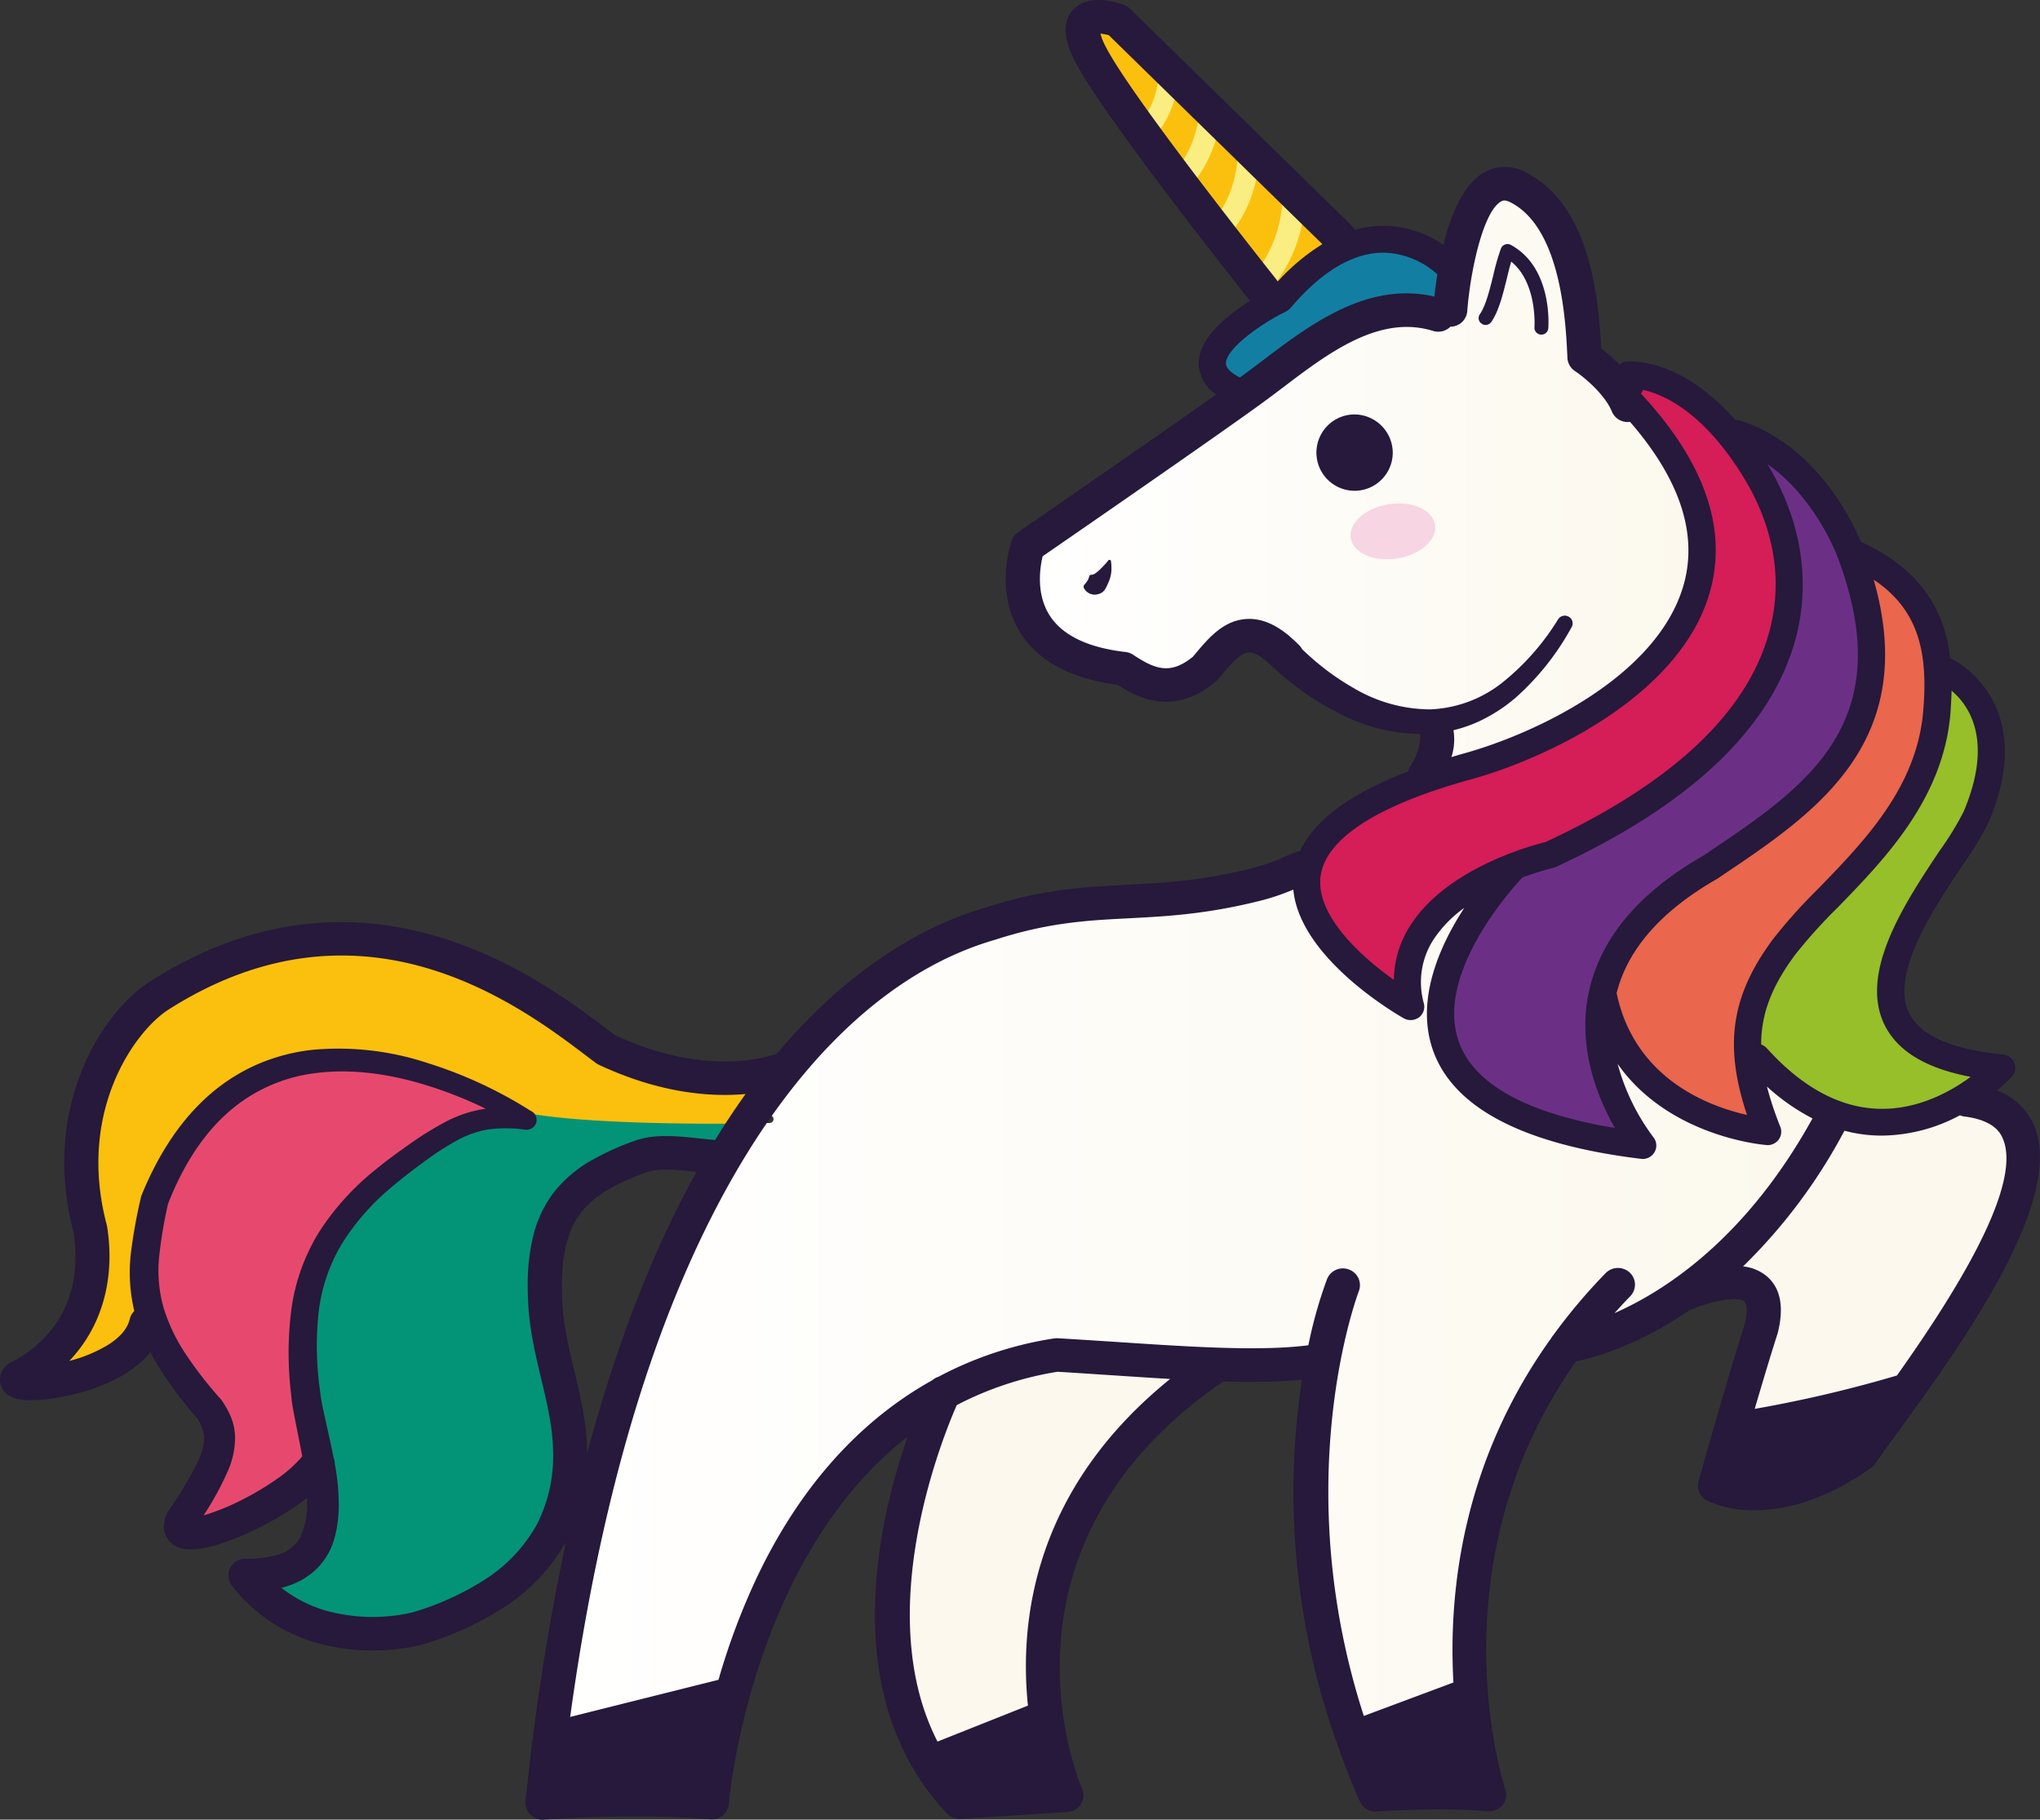
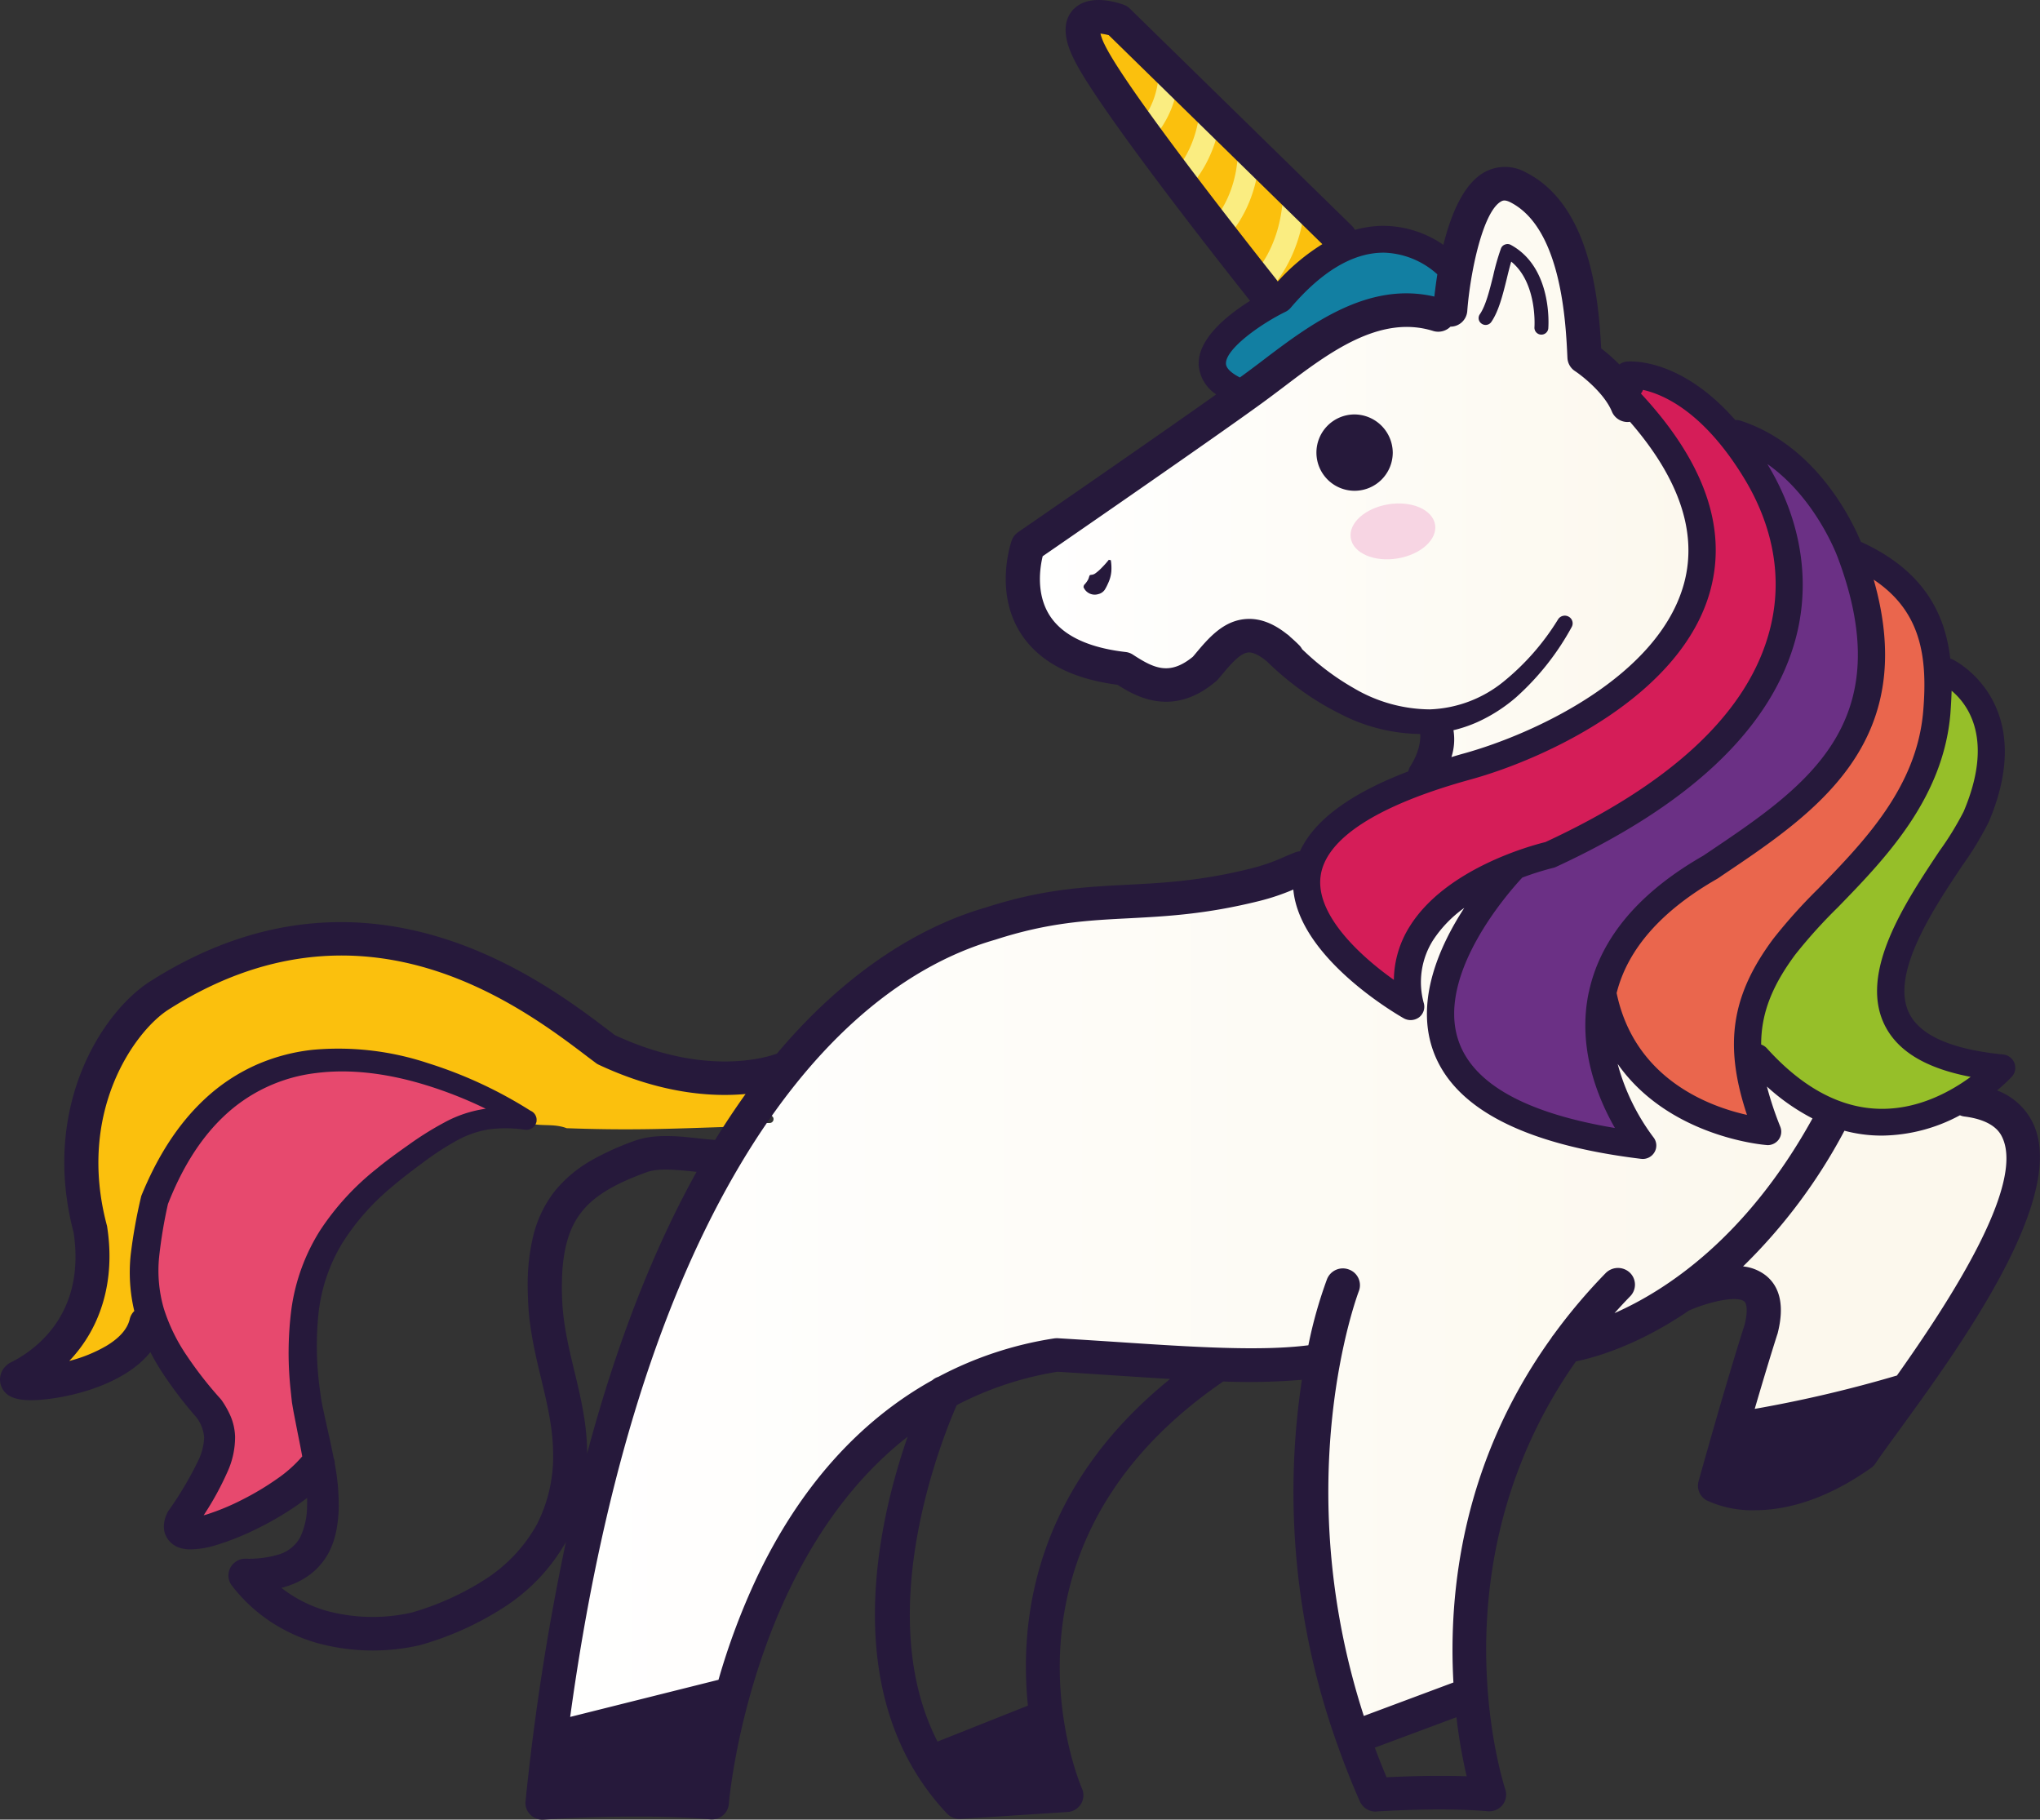
<svg xmlns="http://www.w3.org/2000/svg" xmlns:xlink="http://www.w3.org/1999/xlink" width="432.566" height="385.77" viewBox="0 0 432.566 385.77">
  <rect x="0" y="0" width="432.566" height="385.77" fill="#333333" stroke="none" />
  <defs>
    <style>.a{fill:#fbc00d;}.b{fill:#039478;}.c{fill:url(#a);}.d{fill:#d51d58;}.e{fill:#e7496e;}.f{fill:#ea664d;}.g{fill:#96bf29;}.h{fill:#6b3085;}.i{fill:#127fa2;}.j{fill:url(#b);}.k{fill:#26193b;}.l{fill:#fcf8ed;}.m{fill:#f7d5e3;}.n{fill:#faed81;}</style>
    <linearGradient id="a" x1="-0.001" y1="3.705" x2="0.999" y2="3.705" gradientUnits="objectBoundingBox">
      <stop offset="0" stop-color="#fff" />
      <stop offset="1" stop-color="#fcf8ed" />
    </linearGradient>
    <linearGradient id="b" x1="-0.002" y1="0.784" x2="0.999" y2="0.784" xlink:href="#a" />
  </defs>
  <g transform="translate(-187.449 -75.076)">
    <path class="a" d="M344.11,262.461c-1.338.128-2.721.193-4.1.2-8.233.014-16.835-2.049-25.675-6.208l-1.461-1.112c-10.238-7.8-29.289-22.271-54.28-22.227-12.926.023-25.763,4.041-38.154,11.93-7.615,4.841-21.121,23.136-14.291,48.829,1.582,10.245-1.015,19.5-7.3,26.076l-6.953,7.288,9.816-2.587a33.661,33.661,0,0,0,8.6-3.5c3.523-2.115,5.643-4.642,6.293-7.477a.67.67,0,0,1,.2-.348l1.143-1.126-.368-1.55a32.053,32.053,0,0,1-.7-10.983,92.656,92.656,0,0,1,1.849-10.6l.255-1.256c3.4-8.272,7.585-14.649,12.832-19.484a36.367,36.367,0,0,1,9.749-6.5,38,38,0,0,1,11.345-3.071,48.174,48.174,0,0,1,5.005-.273,61.68,61.68,0,0,1,18.263,3.008,91.73,91.73,0,0,1,10.335,3.988q3.016.474,6.009,1a.87.87,0,0,1,1-.229c.731.31,4.515,5.075,5.245,5.345,2.767.57,5.033-.027,7.667.961,13.839.5,21.987.123,35.427-.326.693-1.014,4.175-4.3,4.872-5.282l3.624-5.04Z" transform="translate(1.176 41.706)" />
-     <path class="b" d="M285.192,261.352c-1.24-.263-2.51-.506-3.758-.731,1.134.612,2.28,1.236,3.413,1.893q-.921-.055-1.758-.054a22.866,22.866,0,0,0-11.861,3.261,65.5,65.5,0,0,0-7.1,4.7c-2.171,1.6-4.482,3.344-6.651,5.216a52.047,52.047,0,0,0-11.124,12.65,39.084,39.084,0,0,0-5.365,15.785,69.5,69.5,0,0,0,.24,16.675l.292,2.274.356,1.852.883,4.031c.475,2.144.986,4.441,1.443,6.783l.051.274.1.264a.847.847,0,0,1,.048.274v.2l.067.407a44.7,44.7,0,0,1,.775,8.376,25.984,25.984,0,0,1-.4,4.263,16.467,16.467,0,0,1-.513,2.061,13.46,13.46,0,0,1-.822,2.012,11.472,11.472,0,0,1-2.743,3.463,12.771,12.771,0,0,1-3.821,2.18,17.892,17.892,0,0,1-1.716.531l-5.554,1.466,4.491,3.515a30.976,30.976,0,0,0,10.677,5.384,37.661,37.661,0,0,0,10.312,1.383,44.759,44.759,0,0,0,9.07-.978l.115-.049.107-.027a61.351,61.351,0,0,0,16.234-7.322,35.452,35.452,0,0,0,12.048-12.8,34.5,34.5,0,0,0,3.735-17.039c-.115-5.492-1.421-10.852-2.776-16.534l-.25-1.039c-.669-2.787-1.346-5.789-1.783-8.868-.227-1.606-.38-3.088-.46-4.527-.091-1.6-.112-3.049-.1-4.554a40.366,40.366,0,0,1,1.062-9.1,21.849,21.849,0,0,1,3.936-8.347,24.139,24.139,0,0,1,7.082-5.991,52.963,52.963,0,0,1,8.466-3.85,13.123,13.123,0,0,1,2.267-.628,18.094,18.094,0,0,1,2.365-.25c.412-.019.816-.037,1.218-.037,1.278,0,2.519.08,3.442.163,1.184.092,2.323.215,3.445.336,1.139.131,2.237.233,3.311.324l1.788.148.938-1.513c1.007-1.654,2.063-3.3,3.133-4.918C298.979,264.529,287.824,262.3,285.192,261.352Z" transform="translate(11.146 48.967)" />
    <path class="c" d="M446.982,226.524a9.834,9.834,0,0,0,.385-4.386l-.427-2.2c-.562.049-1.14.08-1.709.08l-.538.011a34.677,34.677,0,0,1-17.073-4.891,55.418,55.418,0,0,1-7.557-5.164c-1.352-1.083-2.691-2.281-3.962-3.506l-.306-.291-.2-.378c-.08-.125-.106-.161-.106-.161-.541-.556-1.106-1.086-1.81-1.689l-.135-.114-.116-.131a.473.473,0,0,0-.133-.114l-.116-.076-.1-.085c-2.217-1.743-4.216-2.582-6.179-2.577h-.23c-3.765.13-6.446,3.338-9.05,6.457l-.612.728-.2.162a11.868,11.868,0,0,1-7.547,3.122c-3.186.006-5.882-1.587-8.586-3.367a.92.92,0,0,0-.329-.1c-8.881-1.024-15.016-4.063-18.194-9.055-3.586-5.568-2.481-12.163-1.844-14.743l.247-1.048.9-.617c3.683-2.548,36.363-25.068,46.624-32.541,1.37-1,2.8-2.08,4.239-3.181,8.285-6.279,17.645-13.389,27.946-13.406a21.875,21.875,0,0,1,6.535.991.487.487,0,0,0,.192.035.734.734,0,0,0,.528-.229l.847-.843,1.2-.011a.692.692,0,0,0,.691-.643c.026-.207,1.684-21.711,8.669-25.55a4.2,4.2,0,0,1,2.077-.554,5.616,5.616,0,0,1,2.6.705c12.318,6.269,13.3,27.428,13.668,35.383a.665.665,0,0,0,.329.564c.057.038,6.648,4.449,8.874,9.867a.716.716,0,0,0,.676.434l1.546-.185,1.145,1.143c11.1,12.779,15.18,25.13,12.084,36.7-5.611,21.093-33.294,33.942-48.774,38.212-.728.2-1.442.4-2.123.617l-5.463,1.606Zm-17.894-69.032a5.257,5.257,0,1,0,5.369,5.241A5.3,5.3,0,0,0,429.087,157.492Z" transform="translate(45.438 8.282)" />
    <path class="d" d="M423.455,268.513c-6.791-4.824-18-14.421-16.7-24.569,1.163-9.353,12.6-17.083,33.983-22.988,15.48-4.27,43.162-17.118,48.774-38.212,3.276-12.247-1.471-25.353-14.1-38.923l-1.577-1.716,1.373-1.882.925-2.222,2.491.345c4.769,1.059,14.136,5.038,23.242,19.948,5,8.2,9.973,21.151,5.263,36.369-5.349,17.324-21.724,32.439-48.6,44.908l-.269.115-.272.078c-1.992.484-19.793,5.08-26.949,16.531a18.983,18.983,0,0,0-2.989,9.941l-.08,5.48Z" transform="translate(57.849 16.606)" />
    <path class="e" d="M287.454,262.524a.639.639,0,0,1-.336-.906l-1.811-.873a90.283,90.283,0,0,0-14.019-5.449,63.028,63.028,0,0,0-17.778-2.755,48.285,48.285,0,0,0-5.9.369,37.327,37.327,0,0,0-21.249,10.059c-5.048,4.819-9.234,11.383-12.428,19.5l-.077.227-.19.878a103.418,103.418,0,0,0-1.778,10.953,31.9,31.9,0,0,0,1.079,11.872,40.587,40.587,0,0,0,5.228,10.751,83.594,83.594,0,0,0,7.415,9.5,14.918,14.918,0,0,1,1.666,2.934,9.5,9.5,0,0,1,.715,3.258,15.331,15.331,0,0,1-1.442,6.455,63.034,63.034,0,0,1-4.767,8.67l-3.854,6.156,7.185-1.94c.185-.049.367-.1.531-.152a51.109,51.109,0,0,0,8.167-3.389,61.727,61.727,0,0,0,7.613-4.555,29.543,29.543,0,0,0,5.968-5.341l.8-1.01-.229-1.259c-.322-1.756-.671-3.52-1.029-5.315l-.817-4.1-.183-1.059-.116-.763-.265-2.36a69.436,69.436,0,0,1,.124-16.713,39.237,39.237,0,0,1,5.672-15.6,52.644,52.644,0,0,1,11.288-12.3c2.256-1.855,4.575-3.521,6.725-5.047a69.513,69.513,0,0,1,7.135-4.462,23.542,23.542,0,0,1,7.711-2.639l.133-.01,9.186-1.376-.512-.263A52.653,52.653,0,0,1,287.454,262.524Z" transform="translate(6.413 46.834)" />
    <path class="a" d="M407.924,135.33c-1.311-1.68-31.5-39.621-36.747-50.324a14.767,14.767,0,0,1-1.129-2.925l-1-3.89,4.058.37a13.692,13.692,0,0,1,2.315.432l.723.187,48.4,47.373-3.128,1.9a40.928,40.928,0,0,0-8.83,7.41l-2.673,2.888Z" transform="translate(47.926 0.822)" />
    <path class="f" d="M486.286,289.952c-7.563-1.677-25.621-7.758-29.833-28.025l-.135-.631.143-.623c2.53-10.1,10.171-18.858,22.706-26.011l.963-.652c19.741-13.258,40.176-26.976,30.894-59.524l-2.142-7.513,6.557,4.39c11.93,7.979,12.632,19.891,11.728,30.482-1.432,17.121-12.94,28.951-23.079,39.388a106.642,106.642,0,0,0-9.264,10.3c-8.425,11.351-9.822,20.774-5.157,34.754l1.592,4.76Z" transform="translate(70.956 24.253)" />
    <path class="g" d="M509.086,283.691c-9.355-.039-18.3-4.689-26.545-13.811l-1.933-.669,0-2c0-7.075,2.4-13.476,7.806-20.74a109.013,109.013,0,0,1,9.252-10.3c9.658-9.92,21.66-22.268,23.092-39.388.153-1.653.235-3.155.262-4.637l.124-5.972,4.638,3.868c3.451,2.872,10.714,11.457,3.354,28.842a61.929,61.929,0,0,1-5.345,8.8c-6.853,10.279-16.228,24.324-11.52,34.047,2.313,4.776,7.625,7.9,16.229,9.56l6.382,1.217-5.2,3.832c-4.53,3.344-11.777,7.343-20.458,7.357Z" transform="translate(77.366 29.319)" />
    <path class="h" d="M465.62,296.956c-19.87-3.31-31.748-10.082-35.338-20.116-5.564-15.565,10.72-34.141,14.048-37.688l.447-.5.647-.238a62.081,62.081,0,0,1,6.868-2.156c27.063-12.491,43.511-27.649,48.9-45.043,3.668-11.863,1.812-24.774-5.25-36.361l4.154-3.777c11.018,7.709,15.831,20.829,15.879,20.962,14.2,37.384-7.6,52.017-28.673,66.171l-.961.652-.094.049c-12.7,7.278-20.334,16.179-22.728,26.48l-.163.681c-2.207,10.631,1.652,20.383,5.253,26.685l2.979,5.2Z" transform="translate(63.783 20.057)" />
    <path class="i" d="M395.364,147.041c-2.893-1.488-4.419-3.27-4.53-5.3-.324-6.517,13.711-13.438,14.318-13.731,7.1-8.362,14.392-12.673,21.655-12.789h.287a20.55,20.55,0,0,1,13.439,5.332l1.124,1.035-.23,1.5c-.246,1.5-.447,3.031-.624,4.561l-.342,3.213-3.2-.751a23.993,23.993,0,0,0-5.315-.6c-10.707.019-20.292,7.291-28.734,13.7l-.2.15c-1.38,1.052-2.722,2.065-4.041,3.021l-2,1.45Z" transform="translate(53.673 10.594)" />
    <path class="j" d="M549.59,270.325a40.565,40.565,0,0,1-8.715-6.116l-7.075-7.993-.067,12.173a67.868,67.868,0,0,0,2.145,6.8c-5.31-.9-18.371-4.171-26.019-15.059l-7.788,3.461a49.344,49.344,0,0,0,6.472,14.434c-21.173-3.051-33.706-9.67-37.285-19.7-3.248-9.1,1.557-19.462,6.169-26.557l-6.258-5.707a30.049,30.049,0,0,0-7.716,8.044,20.413,20.413,0,0,0-3.041,13.44c-7.233-4.636-17.744-13.5-18.576-22.356l-.555-5.819-5.455,2.294a40.7,40.7,0,0,1-6.579,2.2c-10.889,2.711-19.01,3.141-26.821,3.543-9.013.459-17.514.909-29.326,4.716-19.1,5.5-36.693,19.742-51.4,41.43,1.624-.049,3.229-.091,4.815-.112a.817.817,0,0,1,0,1.633c-1.962.013-3.93.064-5.92.124-1.862,2.837-3.687,5.779-5.451,8.864-16.8,29.2-28.658,68.36-35.262,116.352l-.863,6.255,40.108-10.037.688-2.355a137.544,137.544,0,0,1,7.939-21.162c8.625-18.161,20.527-31.548,35.359-39.805l.411-.229.214-.2.239-.078.336-.171a73.249,73.249,0,0,1,23.057-7.664q6.328.373,12.245.772c10.676.7,20.758,1.37,29.349,1.355a100.636,100.636,0,0,0,12.305-.674l1.753-.23a157.49,157.49,0,0,0,5.295,75.879l1.4,4.286,26.265-9.8-.183-3.108c-1.023-17.984,1.611-44.8,19.958-70.347l.135-.2.077-.124.08-.094.121-.171c2.207-3.036,4.587-5.969,7.08-8.78l4.152,5.54c12.173-5.365,29.709-17.194,44.007-43.136l2.108-3.827Z" transform="translate(24.168 38.08)" />
    <path class="k" d="M279.472,378c.236-2.08.482-4.12.738-6.161l.331-2.663,36.911-9.218-1.04,4.525a137.439,137.439,0,0,0-2.559,14.108l-.341,2.658L310.8,381.1c-3.913-.249-8.294-.365-13.038-.358-6.16.013-11.691.23-15.267.407l-3.392.176Z" transform="translate(24.188 75.183)" />
    <path class="l" d="M480.877,324.255c1.96-6.68,3.574-12.041,4.826-15.887,1.155-4.535.64-7.679-1.505-9.4a6.7,6.7,0,0,0-3.395-1.316l-5.863-.8,4.239-4.061a114.082,114.082,0,0,0,20.968-28.063l1.077-1.986,2.2.583a27.882,27.882,0,0,0,7.132.94l.168,2.844-.005-2.824a32.381,32.381,0,0,0,15.084-4l1.237-.653,1.269.554.19.057c5.354.67,8.847,2.789,10.393,6.274,3.923,8.855-3.284,25.72-22.691,53.063l-.573.805-.935.291a271.865,271.865,0,0,1-30.494,7.159l-4.6.82Z" transform="translate(75.871 48.709)" />
    <path class="k" d="M483.485,329.174a22.77,22.77,0,0,1-4.661-.45l-3.009-.637.815-2.915c.464-1.66,2.318-8.156,2.318-8.156l1.817-.3c3.976-.651,14.439-2.492,25.377-5.327l7.749-2-4.668,6.4c-1.39,1.922-2.557,3.535-3.411,4.794l-.306.446-.43.306c-9.341,6.456-16.9,7.829-21.591,7.836Z" transform="translate(76.102 61.837)" />
-     <path class="k" d="M418.7,377.76c-.813-1.9-1.622-3.941-2.538-6.379l-.985-2.652L438.615,360l.427,3.626a110.368,110.368,0,0,0,2.121,12.2l.862,3.615-3.787-.134c-1.836-.062-3.807-.1-5.882-.091-3.4.005-7.05.114-10.847.3l-2.027.1Z" transform="translate(60.099 75.193)" />
    <path class="k" d="M348.908,379.147c-.865-.99-1.7-2.046-2.57-3.206L344.162,373l23.141-9.215.659,3.419a77.2,77.2,0,0,0,2.051,8.205l1.072,3.447-21.232,1.37Z" transform="translate(41.358 76.192)" />
-     <path class="l" d="M343.979,385.465c-14.577-28.43.789-66.441,4.022-73.771l.4-.906.882-.464a73.255,73.255,0,0,1,22.24-7.351l.319-.049.336.021q6.169.37,11.929.753,6.27.428,11.955.756l7.361.431-5.7,4.608c-27.441,22.194-30.981,48.564-29.114,66.757l.23,2.133L345.167,387.8Z" transform="translate(39.679 60.131)" />
    <path class="m" d="M431.946,163.994c.543,3.165-3.036,6.383-7.974,7.193s-9.373-1.127-9.894-4.281c-.546-3.184,3.031-6.4,7.971-7.2S431.41,160.83,431.946,163.994Z" transform="translate(59.795 22.286)" />
    <g transform="translate(452.238 114.472)">
      <path class="n" d="M399.344,129.307a2.386,2.386,0,0,1-1.77-.763,2.336,2.336,0,0,1,.135-3.315c.272-.238,5.91-5.594,6.5-16.751a2.4,2.4,0,0,1,4.786.244c-.709,13.2-7.741,19.692-8.045,19.956A2.362,2.362,0,0,1,399.344,129.307Z" transform="translate(-396.949 -106.246)" />
    </g>
    <g transform="translate(442.636 105.87)">
      <path class="n" d="M391.652,120.753a2.355,2.355,0,0,1-1.764-.791,2.239,2.239,0,0,1,.274-3.176c.277-.217,5.88-5.082,6.478-15.229a2.29,2.29,0,0,1,4.572.267c-.725,12.176-7.786,18.148-8.084,18.406A2.317,2.317,0,0,1,391.652,120.753Z" transform="translate(-389.353 -99.44)" />
    </g>
    <g transform="translate(434.656 95.211)">
      <path class="n" d="M385.341,112.325a2.292,2.292,0,0,1-1.761-.809,2.214,2.214,0,0,1,.272-3.165c.239-.217,5.877-5.092,6.455-15.211a2.3,2.3,0,0,1,2.424-2.131,2.255,2.255,0,0,1,2.158,2.388c-.712,12.168-7.781,18.142-8.078,18.4A2.312,2.312,0,0,1,385.341,112.325Z" transform="translate(-383.039 -91.007)" />
    </g>
    <g transform="translate(427.556 86.642)">
      <path class="n" d="M379.795,103.442a2.133,2.133,0,0,1-1.824-.672,2.058,2.058,0,0,1,.124-2.923,17.569,17.569,0,0,0,4.861-13.439,2.12,2.12,0,0,1,4.234-.2,21.581,21.581,0,0,1-6.239,16.7A2.034,2.034,0,0,1,379.795,103.442Z" transform="translate(-377.421 -84.227)" />
    </g>
    <path class="k" d="M610.9,306.251a34.16,34.16,0,0,0,3.137-2.907,2.775,2.775,0,0,0,.539-2.912,2.839,2.839,0,0,0-2.4-1.8c-10.928-1.084-17.628-4.048-19.933-8.807-4.022-8.295,5.2-22.115,11.311-31.259a68.989,68.989,0,0,0,5.613-9.268c10.728-25.373-7.418-34.3-7.62-34.381a2.487,2.487,0,0,0-.557-.2c-1.1-9.559-5.653-18.722-18.961-24.776-1.871-4.5-9.508-20.5-25.557-25.686a2.974,2.974,0,0,0-1.067-.123c-9.992-11.394-19.248-12.434-22.287-12.429a5.869,5.869,0,0,0-.857.049,2.752,2.752,0,0,0-1.427.6,38.615,38.615,0,0,0-3.871-3.414c-.516-10.173-2.187-30.293-15.9-37.276a9.053,9.053,0,0,0-8.83-.088c-4.483,2.473-7.154,9.063-8.726,15.412a22.591,22.591,0,0,0-12.74-4.029h-.23a22.717,22.717,0,0,0-5.794.852,3.475,3.475,0,0,0-.624-.849L427.044,76.914a3.511,3.511,0,0,0-1.287-.818c-1.706-.618-7.532-2.413-10.766,1.038-3.239,3.5-.659,8.807.2,10.542,5.429,11.11,35.908,49.4,37.207,51.033.027.057.1.085.133.133-4.853,3.049-11.178,8.1-10.909,13.64a8.188,8.188,0,0,0,3.72,6.21c-14.38,10.191-41.693,28.99-42.009,29.206a3.665,3.665,0,0,0-1.343,1.73c-.154.436-3.76,10.8,1.86,19.656,3.816,6,10.723,9.693,20.563,10.971,2.388,1.536,5.957,3.6,10.316,3.59,3.182-.005,6.764-1.1,10.583-4.345a3.5,3.5,0,0,0,.43-.426l.664-.785c1.984-2.375,4.046-4.833,5.843-4.893.95-.029,2.305.637,3.849,1.911a62.421,62.421,0,0,0,7.1,6,58.52,58.52,0,0,0,8.342,5.067,37.77,37.77,0,0,0,19.259,4.275l-2.178-.034a.829.829,0,0,1-.059-.206c0,.02.56,3-2.067,7.117a3.014,3.014,0,0,0-.42,1.086c-12.294,4.688-19.958,10.359-22.985,16.94a3.47,3.47,0,0,0-1.028.238c-.808.312-1.565.626-2.293.95a40.812,40.812,0,0,1-7.06,2.457c-10.622,2.655-18.588,3.055-26.293,3.456-9.205.479-17.91.926-30.018,4.842-10.452,3-27.261,10.809-44.214,30.959-2.969,1.063-15.78,4.674-34.342-3.919l-1.145-.867c-14.22-10.811-51.916-39.5-97.45-10.506-10,6.375-23.227,26.443-16.184,53.241,2.624,17.528-8.443,25.089-13.337,27.523a2.992,2.992,0,0,0-.865.6,3.954,3.954,0,0,0-1.05,4.675c.861,1.871,2.8,2.725,6.272,2.72a28.177,28.177,0,0,0,2.941-.177c6.55-.67,17.154-3.511,22.31-10.015.724,1.4,1.5,2.759,2.351,4.069a86.938,86.938,0,0,0,7.418,9.772,7.917,7.917,0,0,1,1.628,4.239,12.169,12.169,0,0,1-1.239,4.909,73.606,73.606,0,0,1-6.342,10.684l-.029.046a2.813,2.813,0,0,0-.221.417,7.281,7.281,0,0,0-.621,1.881c-.037.207-.057.425-.083.642,0,.246,0,.518.02.775a4.521,4.521,0,0,0,.589,1.859,4.927,4.927,0,0,0,2.783,2.207,7.74,7.74,0,0,0,2.092.326,19.223,19.223,0,0,0,5.487-.875,56.805,56.805,0,0,0,8.9-3.569,65.92,65.92,0,0,0,8.167-4.766c.8-.559,1.563-1.119,2.343-1.7.01.573.01,1.14-.018,1.7a15.516,15.516,0,0,1-1.46,6.647,7.653,7.653,0,0,1-4.46,3.615,21.845,21.845,0,0,1-7.135.92h-.04a3.451,3.451,0,0,0-2.132.722,3.5,3.5,0,0,0-.72,4.971,34,34,0,0,0,8.084,7.578,35.6,35.6,0,0,0,10.087,4.631,44.7,44.7,0,0,0,21.676.435,2.158,2.158,0,0,1,.252-.064,65.706,65.706,0,0,0,17.54-7.931,39.865,39.865,0,0,0,13.19-13.871,518.786,518.786,0,0,0-8.554,54.938,3.449,3.449,0,0,0,1,2.841,3.59,3.59,0,0,0,2.845,1.072c.2-.018,19.9-1.422,35.33-.062.116.01.214.01.327.01a3.62,3.62,0,0,0,2.346-.854,3.578,3.578,0,0,0,1.264-2.479c.028-.653,4.52-51.805,37.913-77.8-6.349,18.215-14.939,55.232,8.353,79.907a3.679,3.679,0,0,0,2.654,1.134,1.683,1.683,0,0,0,.231-.01l22.647-1.466a3.577,3.577,0,0,0,2.859-1.7,3.508,3.508,0,0,0,.217-3.281c-.225-.508-21.988-50.7,29.953-86.291a135.621,135.621,0,0,0,16.682-.358,158.676,158.676,0,0,0,7.455,77.158v.037s.02,0,.02.01c1.409,4.012,2.992,8.06,4.823,12.194a3.616,3.616,0,0,0,3.32,2.136.812.812,0,0,0,.21-.02c15.3-.921,23.38-.057,23.463-.057a3.614,3.614,0,0,0,3.227-1.29,3.562,3.562,0,0,0,.6-3.372c-.168-.52-15.618-47.2,14.994-90.708,3.678-.733,12.918-3.217,23.945-10.763,4.406-1.945,10.2-3.176,11.738-1.94.508.415.822,1.943.083,4.924-1.94,6.045-4.453,14.535-6.431,21.427a.03.03,0,0,1-.01.027c-1.886,6.557-3.3,11.654-3.333,11.758a3.548,3.548,0,0,0,1.735,4.051,22.945,22.945,0,0,0,10.249,2.079c6.083-.01,14.561-1.857,24.639-9a3.391,3.391,0,0,0,.9-.937c1.025-1.531,2.7-3.828,4.819-6.742,12.5-17.169,35.794-49.112,28.741-65.009A13.761,13.761,0,0,0,610.9,306.251Zm-9.622-84.73c3.447,2.875,9.039,10.291,2.553,25.6a64.121,64.121,0,0,1-5.115,8.34c-7.2,10.823-17.107,25.632-11.7,36.816,2.73,5.617,8.739,9.271,18.3,11.1-4.13,3.031-10.8,6.766-18.726,6.778h-.133c-8.495-.023-16.7-4.354-24.369-12.851a2.941,2.941,0,0,0-1.2-.782c0-6.661,2.35-12.484,7.231-19.067a107.427,107.427,0,0,1,9.026-10.01c9.946-10.24,22.348-22.985,23.874-41.106C601.135,224.744,601.227,223.136,601.274,221.521Zm-16.521-23.549c9.9,6.613,11.489,16.068,10.492,27.9-1.365,16.121-12.5,27.57-22.3,37.657a112.807,112.807,0,0,0-9.5,10.589c-8.876,11.943-10.531,22.414-5.564,37.322-7.949-1.771-23.831-7.554-27.643-25.834,2.341-9.319,9.5-17.465,21.349-24.232.049-.037.116-.066.185-.114l.935-.645C572.43,247.381,594.594,232.472,584.753,197.972Zm-7.714-4.937c13.4,35.346-6.507,48.729-27.594,62.888l-.873.588c-13.437,7.695-21.521,17.221-24.089,28.3a1.249,1.249,0,0,0-.057.276c-.037.159-.083.32-.124.49-2.412,11.633,1.881,22.2,5.574,28.641-18.744-3.132-29.87-9.261-33.089-18.268-5.056-14.133,10.669-31.853,13.452-34.824a61.408,61.408,0,0,1,6.519-2.053,2.754,2.754,0,0,0,.578-.188c27.814-12.85,44.778-28.59,50.393-46.786,3.918-12.647,1.943-26.368-5.532-38.645C572.43,180.611,576.96,192.847,577.04,193.035ZM421.714,84.6a11.547,11.547,0,0,1-.925-2.4,12.576,12.576,0,0,1,1.77.336l45.283,44.3a44.176,44.176,0,0,0-9.467,7.926,2.778,2.778,0,0,0-.289-.445C457.785,133.93,426.8,95.024,421.714,84.6ZM460.1,141.143a3.409,3.409,0,0,0,.943-.719c6.539-7.7,13.1-11.663,19.474-11.776.083,0,.176-.01.249-.01a17.629,17.629,0,0,1,11.459,4.6c-.284,1.8-.484,3.409-.634,4.713-14.17-3.31-26.5,6.026-36.488,13.619-1.43,1.087-2.834,2.139-4.194,3.133-.163.125-.365.255-.548.4-1.857-.95-2.913-1.962-2.955-2.9C447.245,149.118,454.68,143.786,460.1,141.143Zm30.532,84.324a32.09,32.09,0,0,1-16.151-4.516,52.828,52.828,0,0,1-7.141-4.89c-1.293-1.035-2.559-2.179-3.774-3.338a3.956,3.956,0,0,0-.541-.765c-.674-.688-1.347-1.3-2-1.867-.027-.029-.057-.067-.094-.1a3.972,3.972,0,0,0-.609-.492c-2.824-2.241-5.576-3.305-8.327-3.207-5.063.187-8.3,4.068-11.17,7.5l-.432.511c-4.96,4.061-8.257,2.461-12.691-.422a3.5,3.5,0,0,0-1.567-.573c-7.979-.921-13.4-3.52-16.11-7.747-2.97-4.644-2.036-10.3-1.484-12.562,6.092-4.192,36.757-25.353,46.681-32.586,1.4-1.024,2.831-2.1,4.3-3.209,9.583-7.273,20.437-15.52,31.82-11.962a3.669,3.669,0,0,0,3.668-.914,3.57,3.57,0,0,0,3.559-3.274c.607-8.127,3.3-21.139,7.193-23.28.287-.152.765-.417,1.963.193,10.827,5.516,11.745,25.485,12.087,32.987a3.542,3.542,0,0,0,1.6,2.793c1.639,1.083,6.245,4.75,7.822,8.574a3.6,3.6,0,0,0,3.354,2.223,3.939,3.939,0,0,0,.482-.048c10.461,12.035,14.325,23.5,11.5,34.138-5.3,19.838-31.88,32.084-46.757,36.189-.9.246-1.748.5-2.6.761a12.222,12.222,0,0,0,.432-5.7,28.969,28.969,0,0,0,5.051-1.71,33.913,33.913,0,0,0,8.282-5.315A55.859,55.859,0,0,0,520.7,208.034a1.609,1.609,0,0,0-.562-2.183,1.688,1.688,0,0,0-2.3.513h0a52.016,52.016,0,0,1-11.605,13.246A26.24,26.24,0,0,1,490.635,225.467ZM467.463,260.9c1-7.994,12.034-15.129,31.9-20.594,16.071-4.441,44.854-17.9,50.791-40.228,3.535-13.26-1.432-27.222-14.755-41.561.1-.139.183-.273.251-.378a3.7,3.7,0,0,0,.183-.406c4.395.966,12.864,4.682,21.39,18.64,4.706,7.7,9.386,19.848,4.972,34.075C557.1,226.974,541.26,241.5,515.14,253.6c-2.725.666-21.01,5.507-28.727,17.811a21.718,21.718,0,0,0-3.406,11.4C475.9,277.78,466.438,269.069,467.463,260.9ZM249.1,370l.224,2.12.029.272.067.4.089.518.185,1.067.813,4.178c.359,1.773.709,3.53,1.028,5.281a27.606,27.606,0,0,1-5.391,4.8,58.713,58.713,0,0,1-7.249,4.34,49.612,49.612,0,0,1-7.7,3.2c-.191.049-.375.1-.565.153a62.706,62.706,0,0,0,4.991-9.08,17.8,17.8,0,0,0,1.676-7.654,12.2,12.2,0,0,0-.939-4.252,19.559,19.559,0,0,0-1.939-3.45l-.027-.02a2.023,2.023,0,0,0-.2-.254,80.852,80.852,0,0,1-7.164-9.178,37.983,37.983,0,0,1-4.861-10.005,28.951,28.951,0,0,1-.982-10.824,100.014,100.014,0,0,1,1.876-11.274c2.707-6.92,6.461-13.463,11.728-18.487a34.177,34.177,0,0,1,19.6-9.275c7.415-.958,15.133.115,22.5,2.284a88.105,88.105,0,0,1,13.567,5.278.485.485,0,0,0-.134.011,25.917,25.917,0,0,0-8.768,2.963,67.035,67.035,0,0,0-7.43,4.651c-2.322,1.638-4.665,3.314-6.92,5.181a55.559,55.559,0,0,0-11.881,12.989,41.918,41.918,0,0,0-6.083,16.684A72.668,72.668,0,0,0,249.1,370Zm50.364-18.329c.08,1.614.257,3.194.482,4.771.455,3.142,1.115,6.174,1.821,9.129,1.412,5.892,2.844,11.464,2.95,16.972a31.83,31.83,0,0,1-3.4,15.67,32.684,32.684,0,0,1-11.095,11.761,58.972,58.972,0,0,1-15.466,6.973,37.366,37.366,0,0,1-17.949-.338,27.931,27.931,0,0,1-9.684-4.9,18.8,18.8,0,0,0,1.977-.616,15.8,15.8,0,0,0,4.7-2.7,14.356,14.356,0,0,0,3.433-4.3,16.9,16.9,0,0,0,1-2.449,21.154,21.154,0,0,0,.6-2.439,28.481,28.481,0,0,0,.445-4.7,47.389,47.389,0,0,0-.805-8.916.29.29,0,0,1-.029-.131,3.578,3.578,0,0,0-.259-1.333c-.456-2.343-.961-4.628-1.474-6.869l-.873-4.022-.192-.982-.086-.518-.028-.114-.032-.243-.27-2.024a67.494,67.494,0,0,1-.23-15.983,36.326,36.326,0,0,1,4.981-14.663,50.024,50.024,0,0,1,10.527-11.97c2.054-1.762,4.261-3.437,6.5-5.092a62.134,62.134,0,0,1,6.8-4.488,21.467,21.467,0,0,1,7.152-2.63,27.894,27.894,0,0,1,7.87.063,2.329,2.329,0,0,0,1.084-.164.367.367,0,0,0,.067-.027,1.148,1.148,0,0,0,.214-.115,1.112,1.112,0,0,0,.173-.1c.039-.02.066-.057.1-.076a2.8,2.8,0,0,0,.221-.209.239.239,0,0,1,.048-.057,1.9,1.9,0,0,0,.163-.21.6.6,0,0,1,.028-.057.151.151,0,0,0,.027-.037,2.385,2.385,0,0,0,.269-.736v-.067c0-.106.008-.22.008-.331-.008-.068-.008-.143-.018-.209s-.019-.112-.028-.161c-.029-.124-.07-.216-.1-.32-.019-.021-.019-.021-.019-.039a2.048,2.048,0,0,0-1.1-1.1,92.19,92.19,0,0,0-21.722-10.089,60.254,60.254,0,0,0-24.5-2.846,40.454,40.454,0,0,0-12.214,3.3,39.6,39.6,0,0,0-10.53,7.011c-6.207,5.736-10.461,13.017-13.524,20.494a1.78,1.78,0,0,0-.133.452l-.008.02a109.306,109.306,0,0,0-2.173,12.171,35.376,35.376,0,0,0,.761,11.929,3.484,3.484,0,0,0-.966,1.723c-.487,2.079-2.155,3.99-4.968,5.676a30.84,30.84,0,0,1-7.851,3.186c6.825-7.156,9.778-17.184,8.03-28.448a2.182,2.182,0,0,0-.078-.36c-6.413-24.137,6.039-41.189,13.087-45.68,41.232-26.231,74.763-.724,89.079,10.168l1.484,1.112a2.937,2.937,0,0,0,.645.4c13.078,6.127,23.852,6.882,31.162,6.217-2.165,3.028-4.334,6.261-6.467,9.742-2.133-.166-4.385-.455-6.758-.669a41.284,41.284,0,0,0-5.044-.131,21.9,21.9,0,0,0-2.748.308,17.273,17.273,0,0,0-2.815.779,57.439,57.439,0,0,0-8.862,4.038,27.444,27.444,0,0,0-7.926,6.721,25.043,25.043,0,0,0-4.441,9.417,43.218,43.218,0,0,0-1.146,9.712C299.334,348.541,299.376,350.055,299.465,351.669Zm7.638,3.774c-.195-1.4-.351-2.784-.421-4.172s-.12-2.854-.082-4.243c.066-5.621,1.035-11.054,4.094-14.914,2.99-3.907,8.118-6.419,13.573-8.411,1.948-.8,4.591-.756,7.463-.523,1.106.081,2.248.2,3.421.335-8.574,15.431-16.6,34.97-23.207,59.725,0-.286.019-.585,0-.876-.134-6.512-1.762-12.657-3.136-18.406C308.121,361.063,307.5,358.23,307.1,355.444Zm28.065,97.981a274.32,274.32,0,0,0-28.635.071c.264-2.313.54-4.572.824-6.84l30.41-7.61C336.344,445.233,335.564,450.286,335.168,453.424Zm57.287.049c-.868-.971-1.656-1.986-2.417-3.007l16.437-6.557a82.626,82.626,0,0,0,2.121,8.529Zm12.96-16.8L386.241,444.3c-14.028-27.35,1.1-64.56,4.082-71.337a70.365,70.365,0,0,1,21.349-7.067c4.113.247,8.084.516,11.921.765,4.187.274,8.174.541,11.973.761C406.9,390.612,403.519,418.257,405.415,436.675Zm76.044,15.191c-.886-2.108-1.7-4.194-2.491-6.28l17.312-6.447a111.081,111.081,0,0,0,2.168,12.523C494.738,451.531,489.069,451.484,481.459,451.866Zm48.334-98.4c1.077-1.191,2.168-2.385,3.328-3.573a3.515,3.515,0,0,0-.1-5.029,3.668,3.668,0,0,0-5.1.114,119.515,119.515,0,0,0-11.1,13.15,3.252,3.252,0,0,0-.427.605c-18.9,26.307-21.837,53.877-20.758,73.04l-19,7.092c-16.159-49.935-1.3-89.432-1.059-90.046a3.53,3.53,0,0,0-2.064-4.587,3.612,3.612,0,0,0-4.678,2.029,93.922,93.922,0,0,0-3.955,14.017c-10.158,1.3-24.392.383-40.808-.712-3.957-.257-8.083-.523-12.348-.78a4.539,4.539,0,0,0-.8.047,77.109,77.109,0,0,0-24.506,8.138,3.466,3.466,0,0,0-1.267.712c-15.477,8.612-28.1,22.673-37.154,41.7A144.922,144.922,0,0,0,339.8,431.2l-31.45,7.872c6.517-47.426,18.172-86.019,34.735-114.822,15.336-26.675,34.477-43.95,55.451-49.966,11.3-3.659,19.555-4.08,28.281-4.527,8.021-.421,16.345-.851,27.656-3.667a47.047,47.047,0,0,0,7.213-2.422c1.38,14.745,22.481,26.762,23.447,27.307a3.02,3.02,0,0,0,1.44.367,3.076,3.076,0,0,0,1.74-.561,2.818,2.818,0,0,0,1.062-2.949,16.652,16.652,0,0,1,1.938-13.418,25.844,25.844,0,0,1,6.625-6.86c-5.293,8.142-10.4,19.65-6.606,30.269C495.69,310,510.5,317.717,535.4,320.754c.126.009.249.027.365.027a2.878,2.878,0,0,0,2.5-1.422,2.8,2.8,0,0,0-.185-3.127,45.581,45.581,0,0,1-7.618-15.6c11,15.661,31.354,17.194,31.624,17.2a1.186,1.186,0,0,0,.183.019,2.924,2.924,0,0,0,2.333-1.175,2.838,2.838,0,0,0,.35-2.712,70.881,70.881,0,0,1-2.841-8.534,44.994,44.994,0,0,0,9.663,6.757C557.775,337.539,540.653,348.688,529.794,353.467Zm49.7,27.384c-11.5,7.968-19.953,7.765-23.983,6.921.469-1.671,1.108-3.883,1.826-6.416,4.475-.726,14.762-2.557,25.636-5.374C581.569,377.927,580.37,379.574,579.5,380.851Zm10.181-14.158a272.483,272.483,0,0,1-30.149,7.073c1.624-5.542,3.37-11.37,4.8-15.833a.619.619,0,0,0,.069-.215c1.432-5.643.578-9.761-2.513-12.232a9.415,9.415,0,0,0-4.826-1.925,116.1,116.1,0,0,0,21.494-28.767,30.378,30.378,0,0,0,7.86,1.034h.176a35.519,35.519,0,0,0,16.454-4.309,3.3,3.3,0,0,0,.953.263c6.431.813,7.685,3.662,8.107,4.607C616.648,326.655,600.777,351.037,589.679,366.692Z" />
    <path class="k" d="M416.3,144.594a8.092,8.092,0,1,0,8.247,8.071A8.156,8.156,0,0,0,416.3,144.594Z" transform="translate(58.224 18.346)" />
    <path class="k" d="M374.589,168.978a19.645,19.645,0,0,1-1.479,1.663,9.659,9.659,0,0,1-1.459,1.269,1.618,1.618,0,0,1-.772.249c-.241.027-.355.078-.4.254-.069.152-.109.378-.249.709a5.389,5.389,0,0,1-.9,1.213l-.109.413a2.567,2.567,0,0,0,3.131,1.505,2.285,2.285,0,0,0,1.4-.956,10.7,10.7,0,0,0,.689-1.344,7.383,7.383,0,0,0,.686-2.477,10.7,10.7,0,0,0-.106-2.418Z" transform="translate(47.97 24.781)" />
    <path class="k" d="M442.427,119.74c5.559,4.506,4.932,13.8,4.924,13.918a1.469,1.469,0,0,0,1.365,1.555h.116a1.459,1.459,0,0,0,1.456-1.335c.039-.531.914-12.859-7.936-17.681a1.445,1.445,0,0,0-1.212-.092,1.408,1.408,0,0,0-.891.853,49.458,49.458,0,0,0-1.644,5.757c-.782,3.136-1.585,6.37-2.829,8.176a1.412,1.412,0,0,0,.391,2.012,1.459,1.459,0,0,0,2.034-.373c1.562-2.251,2.434-5.737,3.273-9.132C441.782,122.111,442.09,120.865,442.427,119.74Z" transform="translate(65.466 10.803)" />
  </g>
</svg>